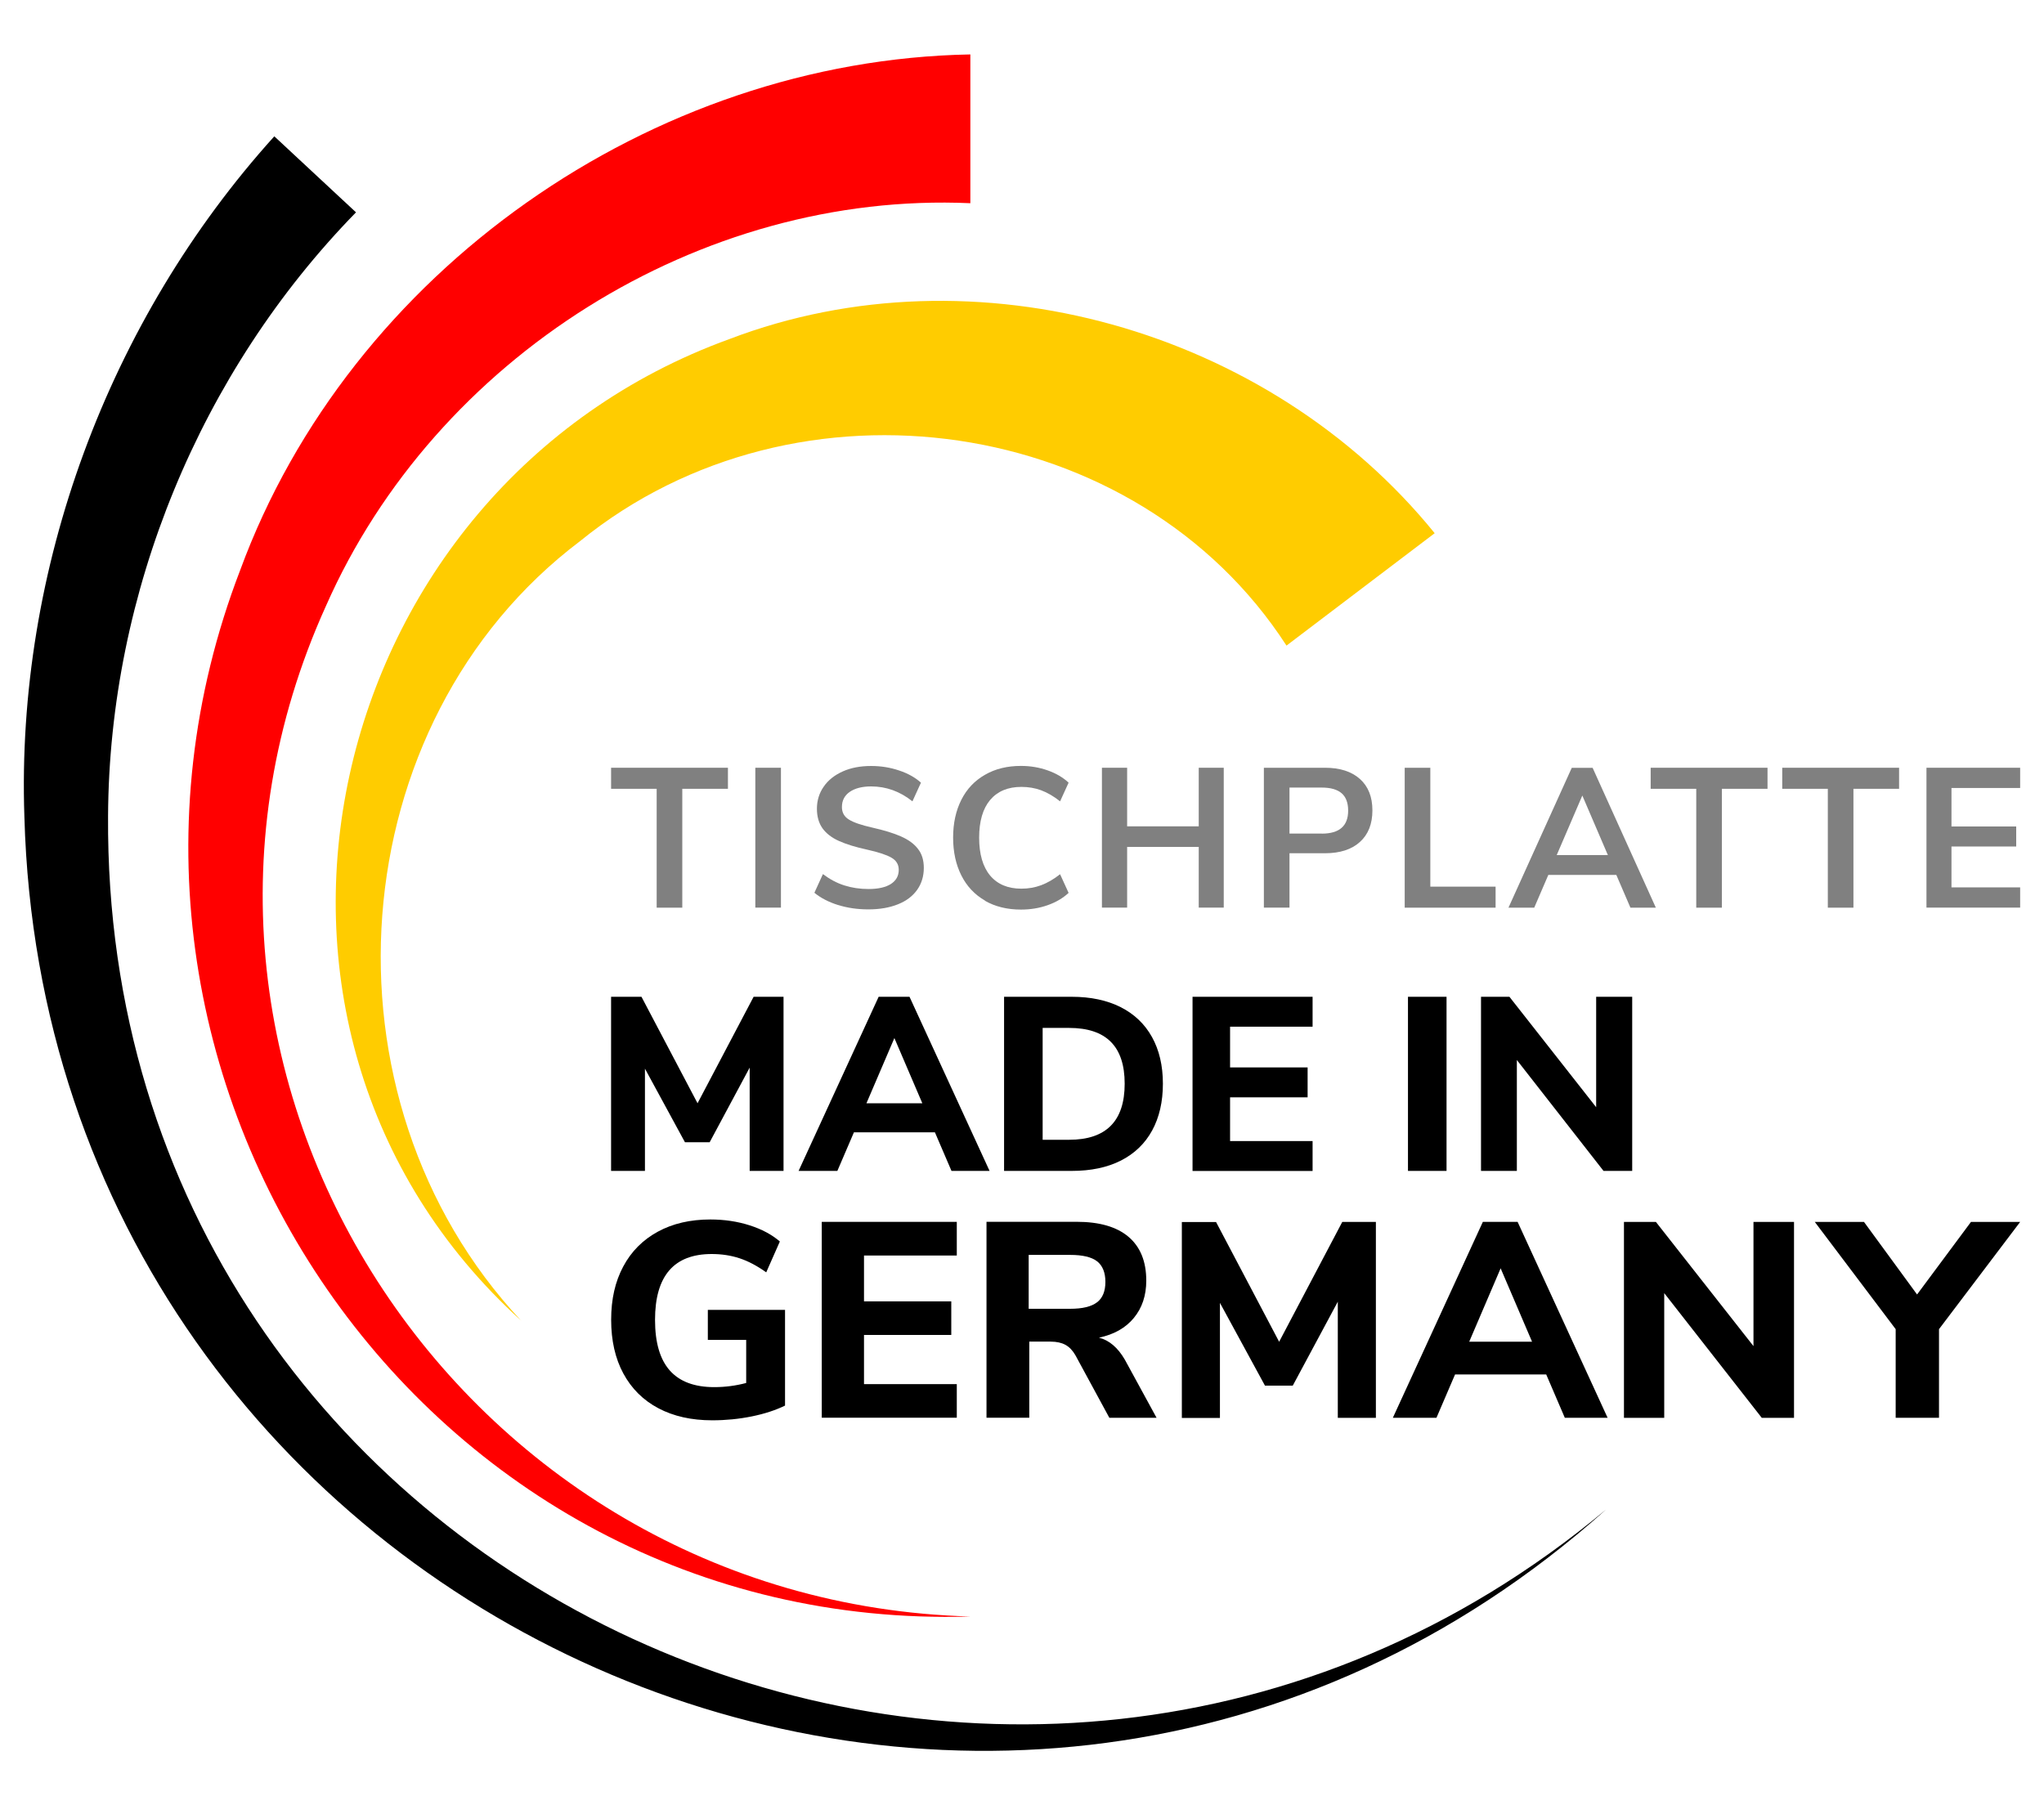
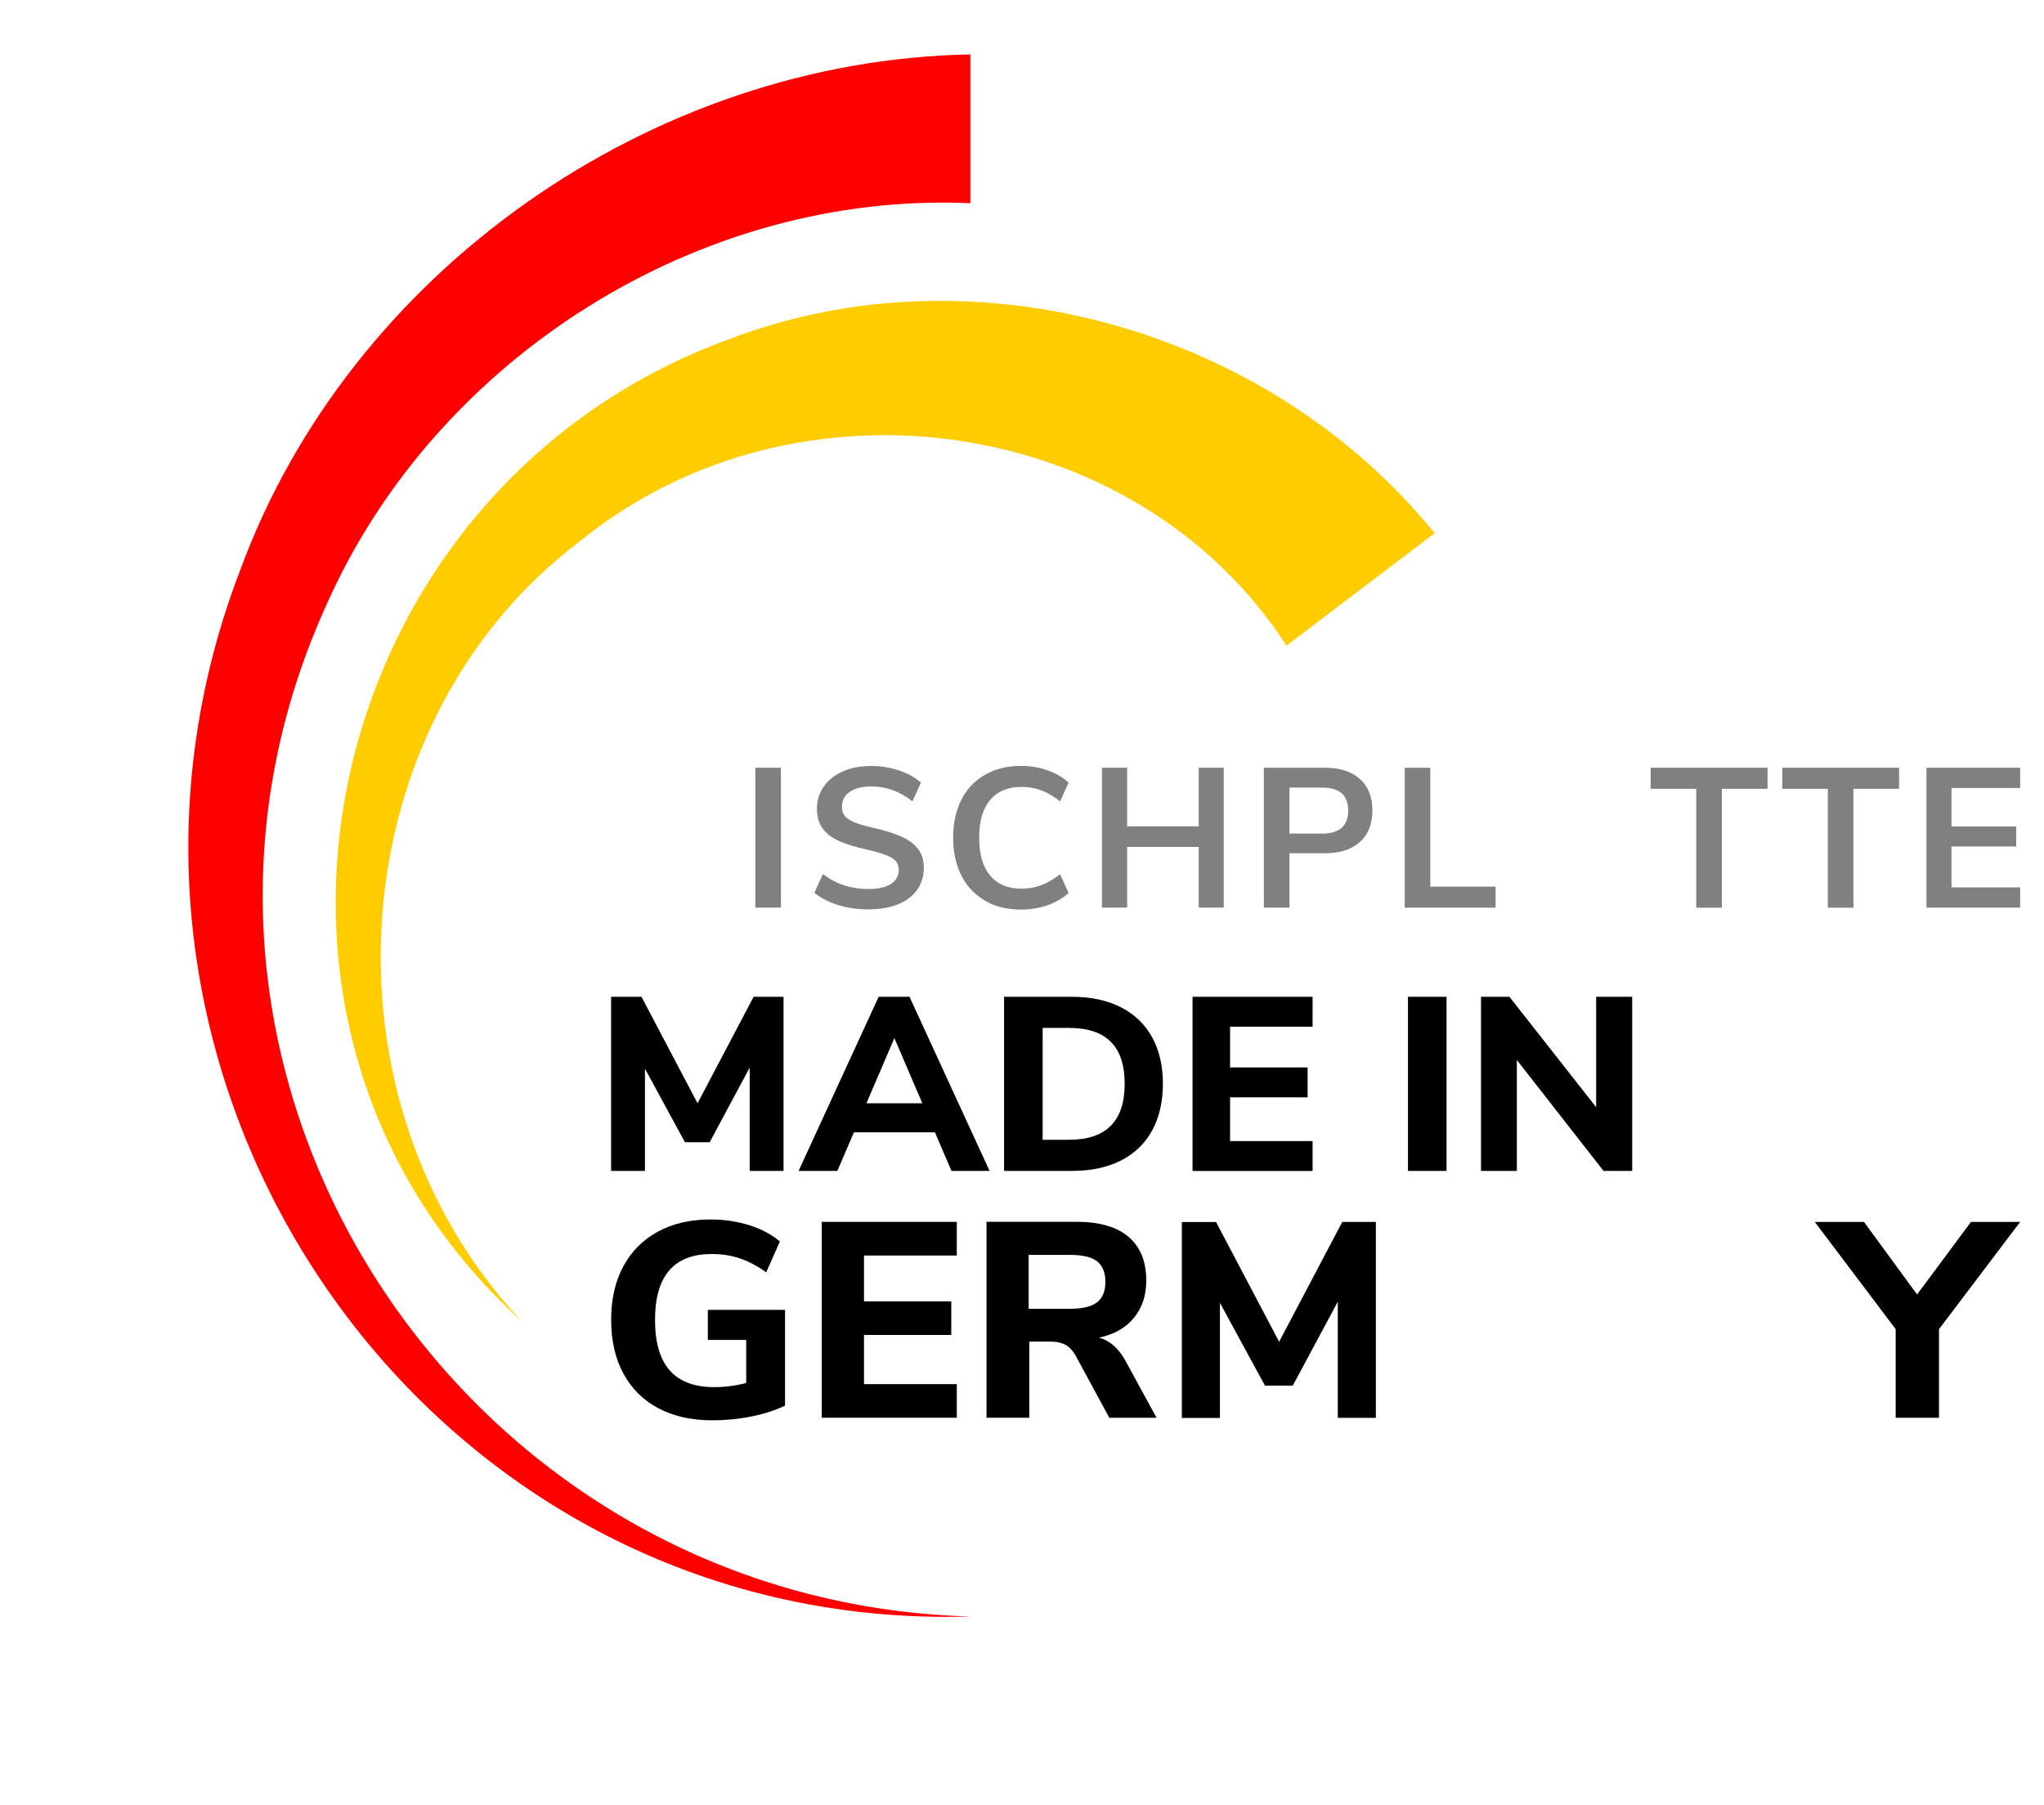
<svg xmlns="http://www.w3.org/2000/svg" id="Ebene_1" viewBox="0 0 300 265">
  <defs>
    <style>.cls-1{fill:#fc0;}.cls-2{fill:red;}.cls-3{fill:gray;}</style>
  </defs>
-   <path d="m235.63,221.67C146.93,300.84,6.84,238.36,3.58,119.89,2.33,83.59,15.85,47.05,40.26,20.01c0,0,11.99,11.16,11.99,11.16C29.39,54.58,16.03,86.92,15.86,119.78c-.76,113.68,132.78,174.4,219.76,101.89h0Z" />
  <path class="cls-2" d="m142.42,237.29C62.23,239.72,6.65,158.09,35.25,83.7,51.36,39.83,95.62,8.84,142.42,7.99c0,0,0,21.84,0,21.84-39.69-1.78-78.5,22.67-94.57,59.1-31.1,68.65,19.74,146.3,94.57,148.36h0Z" />
  <path class="cls-1" d="m76.5,193.87c-47.79-43.31-29.59-122.28,30.59-144.11,35.98-13.72,79.18-1.46,103.48,28.51,0,0-21.75,16.5-21.75,16.5-21.91-33.89-71.8-41.23-103.68-15.34-35.23,26.61-39.31,81.68-8.64,114.45h0Z" />
  <path d="m110.61,146.32h4.39v25.56h-4.97v-15.16l-5.87,10.95h-3.63l-5.87-10.8v15.01h-4.97v-25.56h4.46l8.23,15.63,8.23-15.63Z" />
  <path d="m139.65,171.88l-2.43-5.66h-11.89l-2.43,5.66h-5.69l11.75-25.56h4.53l11.75,25.56h-5.59Zm-12.47-9.93h8.19l-4.1-9.57-4.1,9.57Z" />
  <path d="m147.37,146.32h9.93c2.78,0,5.17.51,7.18,1.52,2.01,1.02,3.54,2.48,4.6,4.39,1.06,1.91,1.6,4.19,1.6,6.85s-.53,4.95-1.58,6.87c-1.05,1.92-2.58,3.39-4.58,4.41-2.01,1.02-4.41,1.52-7.22,1.52h-9.93v-25.56Zm9.54,20.99c5.44,0,8.16-2.74,8.16-8.23s-2.72-8.19-8.16-8.19h-3.88v16.42h3.88Z" />
  <path d="m175.03,171.88v-25.56h17.62v4.39h-12.11v5.98h11.38v4.39h-11.38v6.42h12.11v4.39h-17.62Z" />
  <path d="m206.65,171.88v-25.56h5.66v25.56h-5.66Z" />
  <path d="m234.27,146.32h5.29v25.56h-4.21l-12.72-16.28v16.28h-5.26v-25.56h4.17l12.73,16.21v-16.21Z" />
  <path d="m115.22,192.26v14.07c-1.39.68-3.02,1.21-4.89,1.59-1.88.38-3.81.57-5.79.57-3.05,0-5.68-.59-7.91-1.77-2.23-1.18-3.94-2.88-5.14-5.1-1.2-2.22-1.79-4.85-1.79-7.89s.59-5.6,1.77-7.81c1.18-2.22,2.88-3.92,5.08-5.12,2.2-1.2,4.77-1.79,7.71-1.79,2.07,0,3.99.29,5.77.86,1.78.57,3.26,1.36,4.43,2.37l-2,4.53c-1.33-.95-2.63-1.64-3.9-2.06-1.26-.42-2.63-.63-4.1-.63-5.55,0-8.32,3.22-8.32,9.67,0,3.32.72,5.79,2.16,7.42,1.44,1.63,3.62,2.45,6.53,2.45,1.58,0,3.14-.2,4.69-.61v-6.32h-5.63v-4.41h11.34Z" />
  <path d="m120.61,208.12v-28.76h19.82v4.94h-13.62v6.73h12.81v4.93h-12.81v7.22h13.62v4.93h-19.82Z" />
  <path d="m169.75,208.12h-6.93l-4.98-9.18c-.41-.71-.9-1.22-1.47-1.53-.57-.31-1.29-.47-2.16-.47h-3.14v11.17h-6.28v-28.76h13.21c3.37,0,5.92.74,7.65,2.22,1.73,1.48,2.59,3.62,2.59,6.42,0,2.18-.61,4-1.82,5.47-1.21,1.47-2.91,2.43-5.12,2.9,1.5.38,2.76,1.45,3.79,3.22l4.65,8.52Zm-8.73-16.95c.82-.64,1.22-1.64,1.22-3s-.41-2.39-1.22-3.02c-.81-.63-2.14-.94-3.96-.94h-6.08v7.91h6.08c1.82,0,3.14-.32,3.96-.96Z" />
  <path d="m197,179.37h4.94v28.76h-5.59v-17.05l-6.61,12.32h-4.08l-6.61-12.15v16.89h-5.59v-28.76h5.02l9.26,17.58,9.26-17.58Z" />
-   <path d="m229.67,208.12l-2.73-6.36h-13.38l-2.73,6.36h-6.4l13.21-28.76h5.1l13.21,28.76h-6.28Zm-14.03-11.17h9.22l-4.61-10.77-4.61,10.77Z" />
-   <path d="m257.36,179.37h5.95v28.76h-4.73l-14.32-18.31v18.31h-5.91v-28.76h4.69l14.32,18.23v-18.23Z" />
  <path d="m296.5,179.37l-11.91,15.74v13.01h-6.36v-13.01l-11.87-15.74h7.22l7.79,10.65,7.91-10.65h7.22Z" />
-   <path class="cls-3" d="m96.39,115.79h-6.7v-3.09h17.15v3.09h-6.7v17.45h-3.76v-17.45Z" />
  <path class="cls-3" d="m110.86,112.7h3.76v20.53h-3.76v-20.53Z" />
  <path class="cls-3" d="m123.03,132.86c-1.38-.43-2.55-1.03-3.5-1.81l1.25-2.74c1,.75,2.03,1.31,3.14,1.66,1.09.35,2.28.53,3.56.53,1.42,0,2.51-.25,3.28-.74.77-.5,1.15-1.19,1.15-2.08,0-.78-.36-1.37-1.07-1.78-.7-.41-1.88-.8-3.53-1.17-1.71-.37-3.1-.8-4.17-1.28-1.07-.48-1.88-1.11-2.42-1.86-.54-.76-.82-1.72-.82-2.89s.33-2.28,1-3.23c.65-.95,1.59-1.69,2.79-2.23s2.59-.8,4.17-.8c1.44,0,2.8.22,4.1.66,1.3.43,2.37,1.03,3.21,1.79l-1.25,2.74c-1.83-1.46-3.85-2.19-6.06-2.19-1.32,0-2.37.27-3.14.8s-1.15,1.28-1.15,2.23c0,.8.34,1.41,1.02,1.83.68.43,1.83.82,3.46,1.19,1.73.39,3.14.82,4.21,1.3,1.08.48,1.91,1.08,2.47,1.82.58.73.86,1.66.86,2.79,0,1.22-.33,2.3-.97,3.21-.65.92-1.59,1.64-2.82,2.13-1.24.5-2.69.75-4.36.75-1.57,0-3.04-.21-4.42-.64Z" />
  <path class="cls-3" d="m144.57,132.2c-1.51-.87-2.67-2.1-3.47-3.69-.8-1.59-1.21-3.44-1.21-5.56s.41-3.97,1.21-5.55c.8-1.59,1.96-2.81,3.47-3.67,1.5-.87,3.26-1.3,5.28-1.3,1.38,0,2.68.22,3.9.65,1.22.43,2.25,1.02,3.09,1.81l-1.25,2.74c-.93-.74-1.86-1.28-2.77-1.62-.92-.34-1.88-.5-2.91-.5-1.98,0-3.5.64-4.59,1.92-1.07,1.28-1.61,3.13-1.61,5.53s.54,4.28,1.61,5.56c1.08,1.29,2.61,1.93,4.59,1.93,1.03,0,2-.17,2.91-.51.91-.34,1.83-.87,2.77-1.61l1.25,2.74c-.83.77-1.86,1.38-3.09,1.81-1.22.43-2.52.64-3.9.64-2.02,0-3.78-.43-5.28-1.29Z" />
  <path class="cls-3" d="m179.61,112.7v20.53h-3.67v-8.91h-10.51v8.91h-3.7v-20.53h3.7v8.6h10.51v-8.6h3.67Z" />
  <path class="cls-3" d="m185.5,112.7h8.97c2.19,0,3.9.55,5.13,1.65,1.22,1.09,1.83,2.63,1.83,4.61s-.61,3.53-1.83,4.63c-1.22,1.11-2.94,1.66-5.13,1.66h-5.21v7.98h-3.76v-20.53Zm8.5,9.67c2.58,0,3.87-1.12,3.87-3.38,0-1.14-.32-2-.96-2.55-.64-.55-1.61-.83-2.91-.83h-4.74v6.75h4.74Z" />
  <path class="cls-3" d="m206.17,112.7h3.76v17.45h9.58v3.09h-13.34v-20.53Z" />
-   <path class="cls-3" d="m237.24,128.43h-9.99l-2.07,4.81h-3.78l9.29-20.53h3.06l9.28,20.53h-3.73l-2.07-4.81Zm-1.25-2.91l-3.75-8.74-3.76,8.74h7.51Z" />
  <path class="cls-3" d="m248.97,115.79h-6.7v-3.09h17.15v3.09h-6.7v17.45h-3.76v-17.45Z" />
  <path class="cls-3" d="m268.28,115.79h-6.7v-3.09h17.15v3.09h-6.7v17.45h-3.76v-17.45Z" />
  <path class="cls-3" d="m282.75,112.7h13.75v2.97h-10.08v5.65h9.5v2.94h-9.5v6h10.08v2.97h-13.75v-20.53Z" />
</svg>